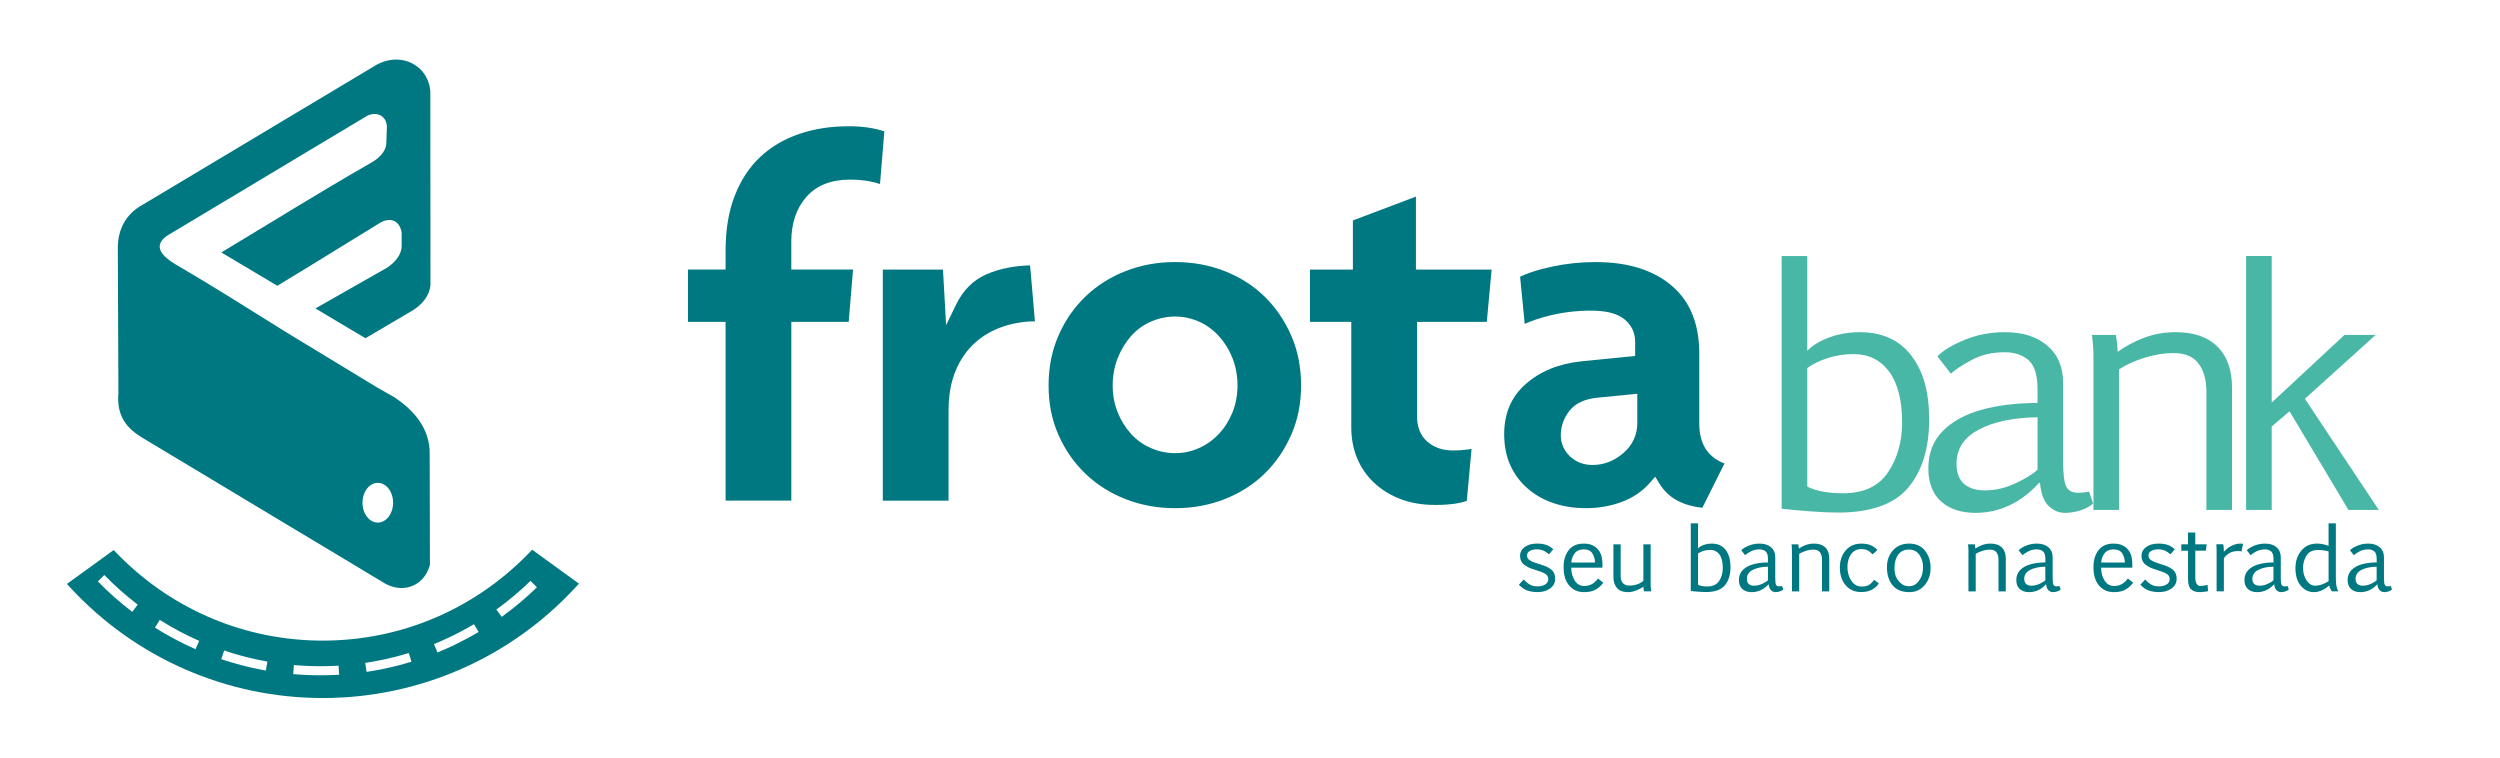
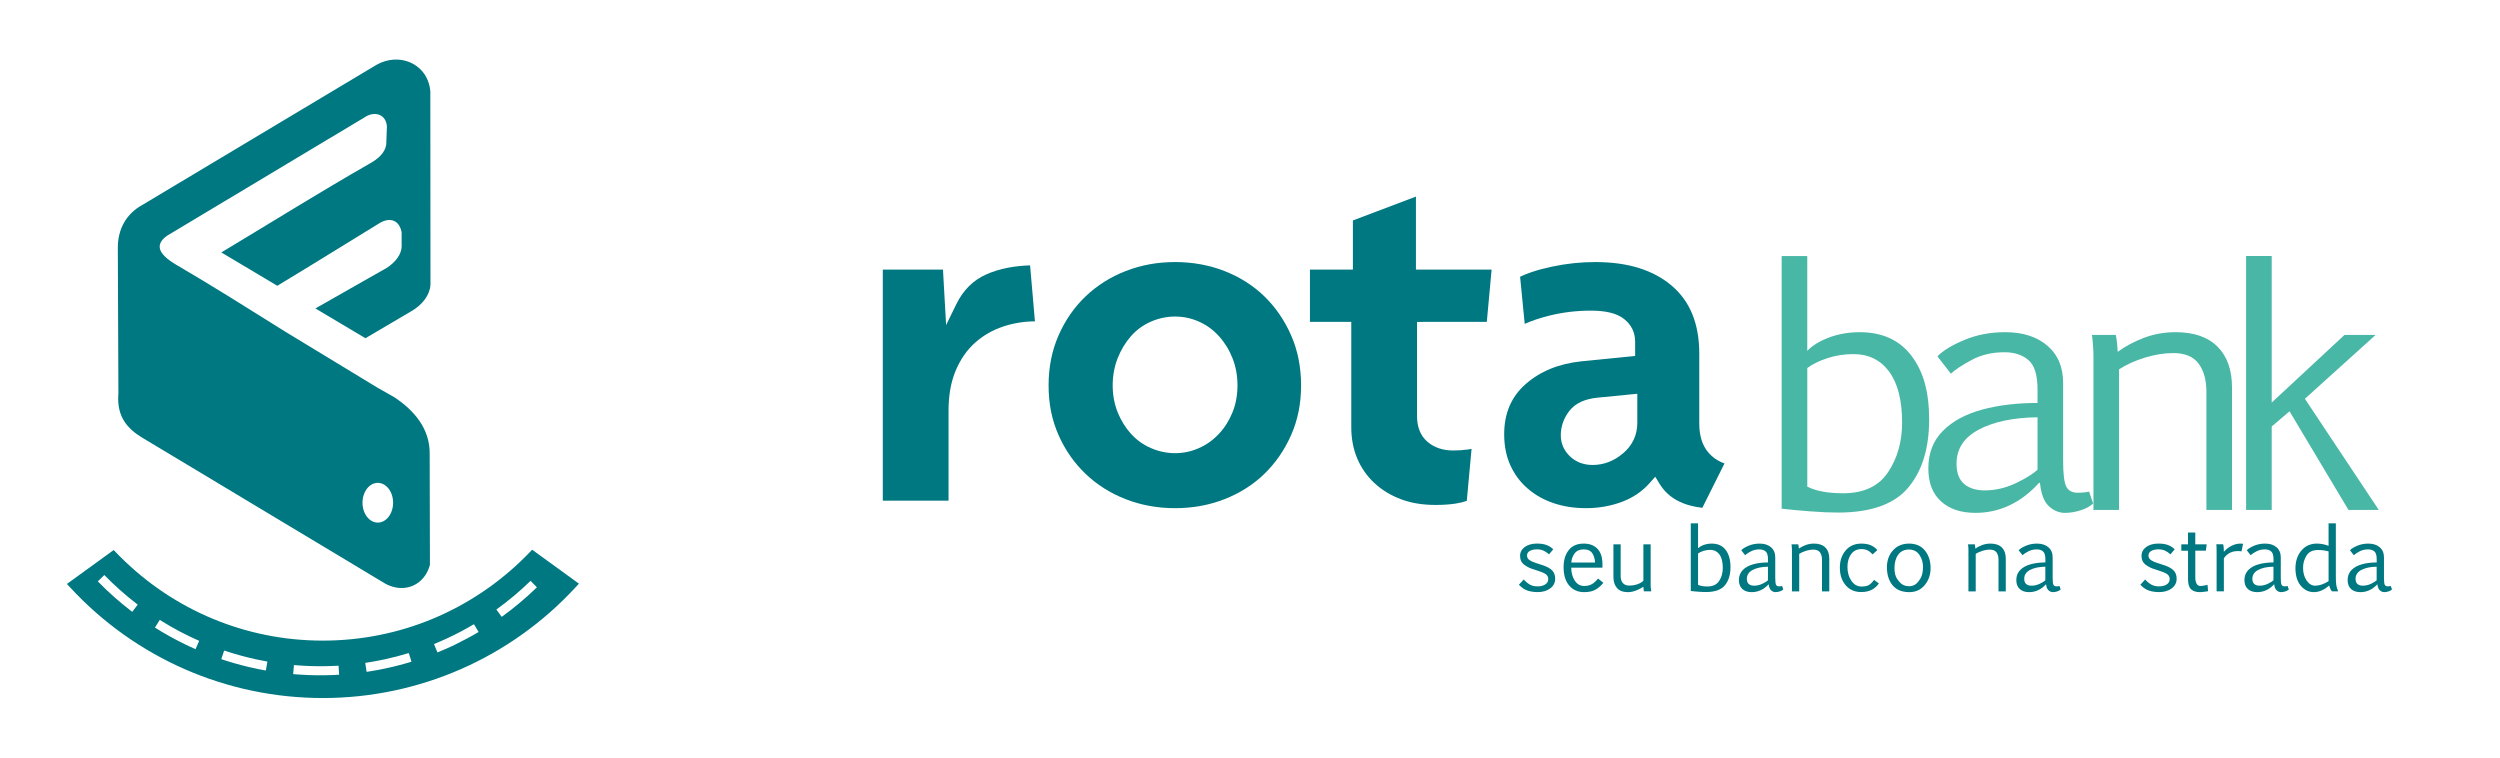
<svg xmlns="http://www.w3.org/2000/svg" id="Página_3" data-name="Página 3" width="1556.71" height="471.78" viewBox="0 0 1556.71 471.78">
  <defs>
    <style>
      .cls-1 {
        fill: #007881;
      }

      .cls-2 {
        fill: #49b7a6;
      }
    </style>
  </defs>
-   <path class="cls-1" d="M542.01,113.02c2.08.41,4.07.93,5.97,1.56l2.69-32.81c-6.51-2.11-13.87-3.16-22.08-3.16-5.66,0-11.04.4-16.15,1.19-5.11.8-10.04,2-14.79,3.61-4.68,1.59-9.03,3.57-13.05,5.94-4.02,2.37-7.72,5.13-11.11,8.29-3.38,3.15-6.4,6.72-9.04,10.71-2.65,4-4.93,8.44-6.84,13.31h-.01c-1.93,4.87-3.37,10.19-4.34,15.96-.97,5.78-1.45,12.04-1.45,18.77v11.45h-23.4v32.58h23.4v111.3h40.94v-111.3h35.73l2.71-32.58h-38.45v-17.58c0-5.53.77-10.58,2.29-15.17,1.55-4.66,3.88-8.78,6.99-12.35,3.2-3.68,7.11-6.42,11.75-8.24,4.52-1.77,9.68-2.65,15.49-2.65,4.58,0,8.83.39,12.75,1.16h0Z" />
  <path class="cls-1" d="M634.42,200.92c3.33-.54,6.67-.81,10.02-.81l-3.02-34.87c-4.74.15-9.17.61-13.3,1.38-5.1.95-9.76,2.37-13.99,4.25-4.08,1.81-7.67,4.26-10.77,7.34-3.12,3.09-5.75,6.85-7.91,11.27l-6.32,12.95-1.95-34.56h-37.47v143.88h40.94v-56.06c0-9.62,1.5-17.96,4.49-25.02,1.5-3.53,3.25-6.74,5.27-9.63,2.06-2.95,4.36-5.54,6.9-7.78,2.53-2.23,5.24-4.17,8.14-5.83,2.85-1.63,5.92-3,9.22-4.1,3.21-1.07,6.47-1.87,9.78-2.4h0Z" />
  <path class="cls-1" d="M808.63,223.7c-1.04-5.19-2.59-10.13-4.64-14.82-2.07-4.73-4.51-9.13-7.31-13.21-2.78-4.06-5.92-7.78-9.42-11.17-3.47-3.37-7.28-6.37-11.43-9-4.17-2.64-8.63-4.89-13.38-6.74-9.57-3.72-19.82-5.58-30.73-5.58-5.51,0-10.8.46-15.88,1.39-5.1.93-10.05,2.33-14.85,4.2-4.78,1.86-9.26,4.1-13.43,6.74-4.15,2.62-8.01,5.63-11.57,9.03-3.55,3.39-6.73,7.11-9.53,11.15-2.81,4.06-5.26,8.46-7.33,13.2-4.13,9.42-6.19,19.79-6.19,31.09,0,5.71.51,11.12,1.54,16.23,1.03,5.1,2.58,9.99,4.65,14.68,2.09,4.71,4.53,9.07,7.32,13.07,2.8,4.01,5.98,7.72,9.54,11.12,3.56,3.4,7.42,6.41,11.57,9.03,4.17,2.63,8.65,4.88,13.43,6.74,9.57,3.72,19.82,5.58,30.73,5.58,5.51,0,10.8-.46,15.88-1.39,5.1-.93,10.05-2.33,14.85-4.2,4.75-1.85,9.21-4.09,13.38-6.74,4.15-2.63,7.96-5.63,11.43-9,3.51-3.4,6.65-7.11,9.43-11.14,2.78-4.02,5.21-8.38,7.29-13.09,4.13-9.32,6.19-19.62,6.19-30.91,0-5.66-.52-11.08-1.56-16.27ZM769.8,248.67c-.52,2.84-1.3,5.54-2.34,8.09-1.02,2.52-2.24,4.91-3.65,7.15-1.39,2.21-2.99,4.28-4.79,6.2-1.82,1.95-3.75,3.65-5.77,5.1-2.04,1.46-4.26,2.73-6.64,3.79-2.37,1.06-4.8,1.86-7.27,2.38-2.5.53-5.05.8-7.63.8s-5.12-.27-7.66-.8c-2.51-.53-4.97-1.31-7.38-2.37-2.44-1.06-4.69-2.33-6.75-3.81-2.05-1.47-3.96-3.18-5.73-5.14-1.72-1.9-3.26-3.97-4.63-6.18-1.39-2.25-2.58-4.62-3.59-7.12-1.03-2.55-1.81-5.25-2.34-8.09-.52-2.83-.78-5.73-.78-8.7s.26-5.88.78-8.74c.52-2.86,1.3-5.59,2.32-8.18,1.01-2.55,2.2-4.97,3.58-7.27,1.37-2.28,2.91-4.4,4.62-6.35,1.75-2,3.66-3.76,5.74-5.28,2.09-1.53,4.35-2.82,6.78-3.88,2.41-1.05,4.87-1.84,7.38-2.37,2.54-.53,5.09-.8,7.66-.8s5.13.27,7.63.8c2.47.53,4.89,1.32,7.27,2.38,2.37,1.06,4.59,2.35,6.67,3.86,2.05,1.5,3.98,3.24,5.78,5.24,1.79,1.97,3.38,4.1,4.77,6.37,1.41,2.29,2.62,4.73,3.64,7.3,1.02,2.59,1.8,5.32,2.32,8.18.52,2.86.78,5.77.78,8.74s-.26,5.87-.78,8.7Z" />
  <path class="cls-1" d="M886.11,200.44h39.7l2.99-32.58h-47.12v-45.45s-39.26,14.86-39.26,14.86v30.59h-26.74v32.58h25.74v65.6c0,3.57.31,6.97.93,10.2.62,3.25,1.55,6.33,2.77,9.24,1.22,2.9,2.73,5.64,4.52,8.21,1.78,2.55,3.81,4.9,6.11,7.04,2.33,2.17,4.86,4.1,7.59,5.77,2.75,1.69,5.72,3.13,8.89,4.33,3.17,1.19,6.54,2.09,10.12,2.69,3.58.6,7.4.9,11.46.9,4.87,0,9.1-.29,12.7-.86,2.59-.41,4.87-.97,6.84-1.67l2.97-32.39c-.7.14-1.42.27-2.16.38-2.82.42-5.92.63-9.32.63-3.16,0-6.07-.44-8.74-1.33-2.76-.92-5.18-2.29-7.27-4.1-4.32-3.76-6.47-9.11-6.47-16.04v-58.58h3.76Z" />
  <path class="cls-1" d="M1063.69,281.67c-3.72-4.38-5.58-10.37-5.58-17.97v-43.45c0-9.32-1.44-17.51-4.32-24.58-2.83-6.96-7.08-12.86-12.74-17.69-5.73-4.9-12.53-8.58-20.4-11.05-7.98-2.5-17.08-3.75-27.29-3.75-4.6,0-9.15.24-13.64.72-4.54.49-9.09,1.22-13.66,2.2-4.54.97-8.63,2.08-12.27,3.31-2.66.9-5.07,1.86-7.25,2.9l2.88,29.37c4.32-1.95,9.41-3.66,15.28-5.13,4.17-1.04,8.42-1.82,12.75-2.34,4.34-.52,8.75-.78,13.23-.78s8.45.4,11.77,1.19c3.57.85,6.49,2.17,8.77,3.96,4.64,3.65,6.96,8.43,6.96,14.32v8.74l-33.46,3.35c-7.11.74-13.57,2.31-19.39,4.71-5.77,2.37-10.92,5.57-15.44,9.57-4.42,3.91-7.73,8.44-9.93,13.58-2.22,5.17-3.33,11.02-3.33,17.54,0,3.65.32,7.1.97,10.34.64,3.21,1.6,6.21,2.87,9.01,1.29,2.83,2.82,5.44,4.6,7.83,1.78,2.4,3.83,4.59,6.13,6.58,2.32,2.01,4.82,3.78,7.5,5.3,2.68,1.52,5.56,2.8,8.63,3.84,3.11,1.05,6.34,1.84,9.69,2.36,3.34.52,6.9.78,10.67.78s7.72-.33,11.43-.99c3.74-.66,7.35-1.64,10.83-2.94,6.88-2.57,12.67-6.51,17.38-11.84l3.37-3.81,2.64,4.34c2.76,4.53,6.51,8.06,11.26,10.58,4.31,2.29,9.45,3.77,15.42,4.44l13.81-27.63c-4.05-1.42-7.43-3.72-10.13-6.91ZM1019.52,263.36c0,3.77-.75,7.25-2.25,10.45-1.49,3.18-3.7,6-6.61,8.47-5.72,4.83-12.05,7.25-18.97,7.25-2.78,0-5.35-.45-7.72-1.34-2.4-.91-4.54-2.26-6.42-4.07-1.86-1.79-3.27-3.78-4.22-5.97-.97-2.22-1.45-4.59-1.45-7.1,0-2.74.45-5.4,1.35-7.96.89-2.53,2.21-4.93,3.96-7.2,1.89-2.45,4.39-4.37,7.48-5.77,2.89-1.3,6.33-2.14,10.33-2.52l24.52-2.41v18.18Z" />
  <polygon class="cls-2" points="1414.56 250.66 1459.85 208.57 1479.24 208.57 1435.22 248.32 1481.24 317.54 1462.36 317.54 1425.65 256.1 1414.56 265.57 1414.56 317.54 1398.61 317.54 1398.61 159.42 1414.56 159.42 1414.56 250.66 1414.56 250.66" />
  <path class="cls-2" d="M1303.57,222.59c0-4.37-.31-9.06-.93-14.02h14.84c.62,2.96,1,6.44,1.21,10.5,4.79-3.51,10.26-6.41,16.39-8.75,6.17-2.31,12.71-3.48,19.63-3.48,11.37,0,20.08,3,26.07,8.99,6.03,5.99,9.06,14.5,9.06,25.52v76.19h-15.95v-73.57c0-7.41-1.65-13.26-4.89-17.6-3.27-4.34-8.47-6.51-15.6-6.51-5.72,0-11.64.93-17.77,2.82-6.1,1.89-11.5,4.3-16.12,7.27v87.59h-15.95v-94.96h0Z" />
  <path class="cls-2" d="M1300.83,306.14c-2.34.48-4.68.69-6.96.69-3.44,0-5.82-1.21-7.16-3.69-1.34-2.45-2.03-7.82-2.03-16.08v-48.53c0-9.95-3.27-17.74-9.88-23.32-6.51-5.58-15.26-8.37-26.21-8.37-9.23,0-17.7,1.62-25.45,4.86-7.72,3.24-13.29,6.61-16.74,10.19l8.37,10.78c2.69-2.48,6.99-5.34,12.92-8.51,5.92-3.2,12.74-4.82,20.49-4.82,6.13,0,11.09,1.62,14.88,4.86,3.79,3.24,5.68,9.33,5.68,18.25v8.47c-12.78,0-24.28,1.38-34.48,4.13-10.23,2.79-18.39,7.16-24.42,13.23-6.06,6.06-9.09,13.88-9.09,23.42,0,8.96,2.65,15.77,7.92,20.53,5.27,4.75,12.43,7.13,21.42,7.13,7.54,0,14.64-1.58,21.25-4.72,6.61-3.1,12.74-7.78,18.32-13.95h.59c.69,6.85,2.51,11.68,5.51,14.47,3,2.79,6.34,4.2,10.06,4.2,3.2,0,6.51-.55,9.82-1.62,3.34-1.07,5.92-2.48,7.72-4.24l-2.51-7.37ZM1268.73,292.44c-2.62,2.55-7.09,5.34-13.4,8.37-6.34,3.03-12.85,4.55-19.6,4.55-5.37,0-9.61-1.38-12.74-4.06-3.13-2.69-4.68-6.89-4.68-12.61,0-9.23,4.62-16.29,13.85-21.18,9.26-4.93,21.46-7.47,36.58-7.68v32.62Z" />
  <path class="cls-2" d="M1190.12,221.38c-7.44-9.68-18.12-14.53-32.07-14.53-6.85,0-13.19,1.1-19.05,3.27-5.86,2.2-10.4,4.96-13.64,8.34v-59.03h-15.95v157.33c5.13.59,11.06,1.14,17.77,1.65,6.72.52,12.47.76,17.26.76,20.53,0,35.1-5.2,43.78-15.53,8.68-10.37,13.02-24.45,13.02-42.3s-3.72-30.27-11.13-39.95ZM1175.69,293.99c-5.82,8.78-15.15,13.16-28,13.16-9.51,0-16.91-1.38-22.32-4.13v-73.84c3.24-2.45,7.44-4.48,12.57-6.17,5.13-1.69,10.54-2.51,16.19-2.51,9.44,0,16.81,3.65,22.22,10.92,5.37,7.3,8.06,17.91,8.06,31.76,0,11.78-2.89,22.04-8.71,30.83Z" />
  <path class="cls-1" d="M948.94,360.98c.61.66,1.22,1.25,1.84,1.75.62.51,1.25.94,1.89,1.31.63.36,1.35.63,2.14.81.8.18,1.68.27,2.65.27s1.86-.1,2.66-.31c.79-.2,1.5-.51,2.12-.92.62-.4,1.08-.88,1.38-1.43.3-.55.46-1.17.46-1.87,0-.49-.08-.94-.23-1.35-.15-.42-.39-.8-.7-1.15-.31-.35-.78-.7-1.42-1.05-.64-.35-1.45-.7-2.42-1.05l-4.31-1.47c-1.02-.27-2.01-.64-2.97-1.1-.96-.46-1.89-1.01-2.78-1.66-.9-.66-1.58-1.46-2.04-2.39-.45-.93-.68-2-.68-3.2s.25-2.19.74-3.12c.49-.93,1.22-1.75,2.2-2.46.97-.7,2.08-1.23,3.34-1.58,1.25-.35,2.65-.53,4.18-.53.54,0,1.06.01,1.56.04.5.03.98.07,1.45.13.47.06.92.14,1.36.24.44.1.86.21,1.27.35.41.13.81.29,1.2.47.39.18.77.37,1.14.59.37.22.73.46,1.08.74.36.27.71.57,1.05.9l.1.09c-.88,1.05-1.75,2.1-2.63,3.15l-.11-.1c-.6-.53-1.19-.98-1.78-1.36-.59-.38-1.17-.69-1.74-.93-.57-.24-1.18-.42-1.83-.54-.65-.12-1.34-.18-2.08-.18-.9,0-1.72.09-2.46.25-.74.17-1.41.42-1.99.75-.57.33-1,.73-1.29,1.2-.28.47-.43,1.02-.43,1.65s.13,1.14.4,1.62c.26.48.66.9,1.2,1.26.55.37,1.15.7,1.8.99.65.29,1.36.55,2.11.77l1.21.39,1.19.39c.39.13.78.27,1.19.4l1.2.38c1.28.46,2.38.96,3.3,1.5.93.54,1.67,1.13,2.23,1.76.57.63.99,1.36,1.28,2.19.28.82.43,1.74.43,2.76,0,1.28-.26,2.43-.79,3.44-.53,1.02-1.31,1.91-2.36,2.67-1.05.75-2.21,1.32-3.5,1.69-1.28.37-2.69.56-4.21.56-1.19,0-2.3-.08-3.35-.23-1.05-.15-2.04-.38-2.96-.68-.92-.31-1.83-.76-2.72-1.35-.89-.59-1.76-1.33-2.62-2.22l-.09-.1c1-1.09,2.01-2.18,3.02-3.28l.11.11h0Z" />
  <path class="cls-1" d="M995.07,360.23l-.09.12c-.58.75-1.18,1.41-1.81,1.98-.63.57-1.28,1.04-1.96,1.42-.68.38-1.41.66-2.2.85-.79.19-1.65.28-2.56.28-1.24,0-2.36-.28-3.34-.84-.98-.56-1.84-1.41-2.56-2.54-1.43-2.24-2.16-4.93-2.18-8.04h19.44v-.14c.03-.7.03-1.39.02-2.06-.01-.67-.05-1.33-.1-1.96-.13-1.7-.48-3.21-1.04-4.53-.57-1.33-1.35-2.47-2.36-3.42-1.01-.95-2.2-1.67-3.57-2.15-1.37-.48-2.91-.71-4.64-.71-2.04,0-3.84.34-5.4,1.02-1.56.68-2.87,1.71-3.93,3.08-1.06,1.36-1.85,2.92-2.38,4.68-.53,1.76-.79,3.71-.79,5.87,0,2.46.29,4.66.87,6.57.58,1.92,1.46,3.56,2.63,4.92,2.34,2.73,5.43,4.09,9.27,4.09,1.48,0,2.82-.13,4.02-.4,1.2-.27,2.26-.66,3.18-1.2.92-.53,1.77-1.14,2.55-1.83.78-.69,1.49-1.46,2.13-2.3l.08-.11-3.28-2.65ZM979,347.36c.34-.96.83-1.87,1.47-2.73.63-.84,1.42-1.48,2.35-1.9.93-.42,2.02-.64,3.26-.64s2.4.2,3.3.61c.9.41,1.61,1.01,2.13,1.82.53.82.94,1.72,1.22,2.7.27.94.43,1.95.47,3.04h-14.77c.06-1.02.25-1.99.57-2.91Z" />
  <path class="cls-1" d="M1009.17,339.09v19.68c0,.96.12,1.8.36,2.53.24.73.6,1.34,1.07,1.84.48.49,1.02.86,1.64,1.11.62.25,1.32.37,2.09.37,2.02,0,3.81-.28,5.34-.84.77-.27,1.46-.6,2.07-.96.6-.35,1.12-.75,1.57-1.18v-22.7h4.53v25.36c0,.59.03,1.2.09,1.83.06.62.15,1.26.28,1.93l.03.17h-4.62l-.02-.12c-.07-.51-.14-1.01-.19-1.52-.04-.42-.08-.83-.11-1.23-.43.31-.9.61-1.42.9-.59.33-1.23.65-1.92.95-.69.3-1.33.55-1.91.75-.59.2-1.12.35-1.6.46-.48.1-.94.18-1.38.23-.44.05-.87.08-1.28.08-1.57,0-2.94-.22-4.1-.65-1.16-.44-2.11-1.09-2.85-1.96-.73-.87-1.28-1.87-1.64-3.01-.36-1.13-.54-2.39-.54-3.79v-20.36h4.52v.14h0Z" />
  <path class="cls-1" d="M1076.79,347.05c-.5-1.79-1.25-3.34-2.24-4.64-1-1.31-2.23-2.29-3.67-2.94-1.44-.65-3.1-.98-4.97-.98-.92,0-1.81.07-2.66.22-.85.15-1.67.37-2.46.66-.79.3-1.49.63-2.1,1-.5.31-.95.64-1.34,1.01v-15.51h-4.53v42.14h.13c.67.09,1.41.17,2.21.24.81.08,1.65.15,2.53.21.89.07,1.72.12,2.49.15.77.03,1.47.05,2.11.05,2.74,0,5.09-.35,7.05-1.04,1.97-.7,3.54-1.75,4.71-3.14,2.33-2.79,3.5-6.57,3.5-11.35,0-2.27-.25-4.29-.75-6.08ZM1072.2,357.98c-.38,1.35-.96,2.61-1.72,3.76-.76,1.15-1.75,2.01-2.97,2.58-1.22.57-2.68.86-4.37.86-1.26,0-2.37-.09-3.35-.27-.94-.17-1.75-.43-2.44-.77v-19.49c.41-.3.88-.58,1.4-.84.55-.27,1.17-.52,1.84-.74.67-.22,1.37-.39,2.07-.5.71-.11,1.44-.17,2.19-.17,1.23,0,2.33.24,3.29.71.96.47,1.8,1.19,2.5,2.13.7.96,1.23,2.13,1.58,3.52.35,1.4.53,3.01.53,4.84,0,1.55-.19,3.01-.57,4.36Z" />
  <path class="cls-1" d="M1109.66,364.89l-.12.03c-.3.06-.6.11-.89.14-.31.03-.62.04-.93.04-.44,0-.8-.08-1.1-.23-.29-.15-.52-.37-.68-.68-.17-.31-.3-.82-.39-1.51-.09-.71-.13-1.61-.13-2.7v-12.92c0-1.34-.22-2.54-.67-3.59-.45-1.06-1.12-1.96-2.01-2.72-1.76-1.51-4.12-2.26-7.07-2.26-1.24,0-2.42.11-3.56.33-1.14.22-2.23.54-3.27.98-1.03.43-1.92.88-2.67,1.33-.75.46-1.36.93-1.83,1.41l-.09.09,2.4,3.09.11-.11c.36-.33.82-.68,1.39-1.06.56-.37,1.24-.77,2.02-1.18.78-.42,1.61-.74,2.51-.95.9-.21,1.86-.32,2.88-.32.8,0,1.52.11,2.17.32.64.21,1.21.52,1.7.94.97.83,1.46,2.42,1.46,4.75v2.11c-1.65,0-3.23.1-4.72.28-1.54.18-2.99.46-4.35.83-1.37.37-2.61.86-3.7,1.45-1.1.59-2.05,1.3-2.86,2.11-.82.82-1.44,1.76-1.85,2.82-.41,1.06-.62,2.23-.62,3.52,0,1.21.18,2.28.54,3.2.36.93.9,1.72,1.62,2.37,1.43,1.29,3.37,1.93,5.8,1.93,1.01,0,1.99-.11,2.95-.32.96-.21,1.88-.53,2.77-.95.89-.42,1.74-.94,2.56-1.56.79-.6,1.56-1.31,2.29-2.1.1.85.26,1.59.49,2.2.25.66.59,1.19,1,1.57.41.38.85.67,1.31.86.46.19.95.29,1.47.29.43,0,.87-.04,1.32-.11.44-.07.89-.18,1.34-.33.45-.15.86-.31,1.21-.51.35-.19.65-.41.9-.65l.06-.06-.74-2.17ZM1100.88,361.35c-.34.32-.79.65-1.35,1-.59.37-1.31.75-2.14,1.15-.83.4-1.68.7-2.54.9-.86.2-1.73.3-2.62.3-.7,0-1.32-.09-1.87-.26-.55-.17-1.02-.44-1.43-.78-.4-.34-.7-.78-.89-1.32-.2-.54-.3-1.19-.3-1.93,0-1.2.3-2.26.9-3.17.6-.92,1.5-1.7,2.71-2.34,1.22-.65,2.64-1.14,4.24-1.48,1.57-.33,3.33-.51,5.28-.55v8.48Z" />
  <path class="cls-1" d="M1115.82,342.82c0-1.16-.08-2.4-.25-3.71l-.02-.16h4.23l.02.11c.08.4.15.83.2,1.3.04.39.08.81.11,1.25.58-.41,1.2-.79,1.85-1.14.73-.39,1.51-.74,2.33-1.05.83-.31,1.69-.55,2.57-.7.88-.16,1.78-.23,2.71-.23,3.06,0,5.42.81,7.04,2.43.82.81,1.43,1.8,1.84,2.95.41,1.15.61,2.46.61,3.95v20.42h-4.53v-19.72c0-.97-.11-1.84-.32-2.6-.21-.77-.53-1.43-.95-2-.42-.56-.96-.97-1.63-1.25-.67-.28-1.48-.42-2.41-.42-.76,0-1.53.06-2.31.19-.78.12-1.57.31-2.38.56-.81.25-1.58.54-2.29.86-.68.31-1.31.64-1.9,1.01v23.37h-4.53v-25.41h0Z" />
  <path class="cls-1" d="M1169.87,363.38c-.54.81-1.18,1.54-1.9,2.18-.72.64-1.53,1.2-2.43,1.67-.91.48-1.91.84-3.01,1.07-1.1.24-2.3.36-3.6.36-4.05,0-7.28-1.42-9.68-4.26-1.2-1.41-2.1-3.03-2.7-4.85-.6-1.82-.9-3.85-.9-6.07s.3-4.14.9-5.93c.6-1.79,1.51-3.39,2.72-4.8,2.42-2.84,5.67-4.26,9.76-4.26,1.18,0,2.26.09,3.24.26.98.17,1.87.43,2.65.77.78.35,1.51.76,2.18,1.24.67.48,1.28,1.03,1.83,1.65l.09.11-2.97,2.68-.1-.1c-.53-.57-1.05-1.06-1.58-1.47-.52-.41-1.05-.74-1.58-.99-.52-.25-1.09-.43-1.71-.55-.62-.12-1.3-.19-2.01-.19-1.37,0-2.58.26-3.64.78-1.06.52-1.97,1.3-2.74,2.34-.77,1.05-1.35,2.24-1.73,3.58-.39,1.34-.58,2.83-.58,4.46s.2,3.25.62,4.69c.41,1.43,1.02,2.75,1.84,3.93.82,1.18,1.74,2.06,2.78,2.65,1.03.59,2.17.88,3.43.88,1.08,0,2.02-.08,2.82-.25.79-.17,1.45-.42,1.97-.76.52-.34,1.04-.76,1.54-1.26.51-.5,1-1.09,1.49-1.75l.09-.12,2.97,2.2-.08.11h0Z" />
  <path class="cls-1" d="M1201.28,347.76c-.58-1.81-1.45-3.44-2.61-4.89-1.17-1.46-2.57-2.56-4.23-3.29-1.65-.73-3.54-1.09-5.67-1.09s-3.97.35-5.64,1.05c-1.68.7-3.15,1.76-4.4,3.16-1.26,1.4-2.2,2.98-2.83,4.73-.63,1.75-.94,3.67-.94,5.76,0,2.33.29,4.44.88,6.31.59,1.88,1.47,3.53,2.64,4.95,1.18,1.42,2.64,2.49,4.38,3.2,1.74.71,3.75,1.07,6.04,1.07,1.97,0,3.76-.37,5.36-1.1,1.6-.74,3.01-1.84,4.24-3.31,1.22-1.47,2.13-3.09,2.74-4.85.61-1.76.91-3.67.91-5.73,0-2.16-.29-4.15-.87-5.97ZM1197.02,357.07c-.27,1.22-.68,2.28-1.22,3.18-.55.91-1.1,1.68-1.64,2.3-.54.62-1.09,1.1-1.63,1.44-.54.34-1.13.6-1.76.77-.64.17-1.32.26-2.06.26s-1.47-.09-2.13-.25c-.66-.17-1.28-.42-1.84-.76-.57-.34-1.13-.79-1.69-1.37-.57-.58-1.13-1.28-1.7-2.1-.56-.81-.98-1.78-1.26-2.91-.28-1.14-.42-2.45-.42-3.93,0-1.73.2-3.29.59-4.68.39-1.39.98-2.61,1.76-3.67.78-1.06,1.72-1.85,2.82-2.37,1.11-.53,2.38-.79,3.82-.79s2.7.28,3.78.83c1.09.55,2,1.38,2.74,2.48.75,1.11,1.31,2.29,1.69,3.52.37,1.23.56,2.52.56,3.88,0,1.56-.14,2.95-.41,4.18Z" />
  <path class="cls-1" d="M1225.73,342.82c0-1.16-.08-2.4-.25-3.71l-.02-.16h4.23l.02.11c.08.4.15.83.2,1.3.04.39.08.81.11,1.25.58-.41,1.2-.79,1.85-1.14.73-.39,1.51-.74,2.33-1.05.83-.31,1.69-.55,2.57-.7.88-.16,1.78-.23,2.71-.23,3.06,0,5.42.81,7.04,2.43.82.81,1.43,1.8,1.84,2.95.41,1.15.61,2.46.61,3.95v20.42h-4.53v-19.72c0-.97-.11-1.84-.32-2.6-.21-.77-.53-1.43-.95-2-.42-.56-.96-.97-1.63-1.25-.67-.28-1.48-.42-2.41-.42-.76,0-1.53.06-2.31.19-.78.12-1.57.31-2.38.56-.81.25-1.58.54-2.29.86-.68.31-1.31.64-1.9,1.01v23.37h-4.53v-25.41h0Z" />
  <path class="cls-1" d="M1282.39,364.89l-.12.03c-.3.06-.6.11-.89.14-.31.03-.62.04-.93.04-.44,0-.8-.08-1.1-.23-.29-.15-.52-.37-.68-.68-.17-.31-.3-.82-.39-1.51-.09-.71-.13-1.61-.13-2.7v-12.92c0-1.34-.22-2.54-.67-3.59-.45-1.06-1.12-1.96-2.01-2.72-1.76-1.51-4.12-2.26-7.07-2.26-1.24,0-2.42.11-3.56.33-1.14.22-2.23.54-3.27.98-1.03.43-1.92.88-2.67,1.33-.75.46-1.36.93-1.83,1.41l-.09.09,2.4,3.09.11-.11c.36-.33.82-.68,1.39-1.06.56-.37,1.24-.77,2.02-1.18.78-.42,1.61-.74,2.51-.95.9-.21,1.86-.32,2.88-.32.8,0,1.52.11,2.17.32.64.21,1.21.52,1.7.94.97.83,1.46,2.42,1.46,4.75v2.11c-1.65,0-3.23.1-4.72.28-1.54.18-2.99.46-4.35.83-1.37.37-2.61.86-3.7,1.45-1.1.59-2.05,1.3-2.86,2.11-.82.82-1.44,1.76-1.85,2.82-.41,1.06-.62,2.23-.62,3.52,0,1.21.18,2.28.54,3.2.36.93.9,1.72,1.62,2.37,1.43,1.29,3.37,1.93,5.8,1.93,1.01,0,1.99-.11,2.95-.32.96-.21,1.88-.53,2.77-.95.89-.42,1.74-.94,2.56-1.56.79-.6,1.56-1.31,2.29-2.1.1.85.26,1.59.49,2.2.25.66.59,1.19,1,1.57.41.38.85.67,1.31.86.46.19.95.29,1.47.29.43,0,.87-.04,1.32-.11.44-.07.89-.18,1.34-.33.45-.15.86-.31,1.21-.51.35-.19.65-.41.9-.65l.06-.06-.74-2.17ZM1273.61,361.35c-.34.32-.79.65-1.35,1-.59.37-1.31.75-2.14,1.15-.83.4-1.68.7-2.54.9-.86.2-1.73.3-2.62.3-.7,0-1.32-.09-1.87-.26-.55-.17-1.03-.44-1.43-.78-.4-.34-.7-.78-.9-1.32-.2-.54-.3-1.19-.3-1.93,0-1.2.3-2.26.9-3.17.6-.92,1.5-1.7,2.71-2.34,1.22-.65,2.64-1.14,4.24-1.48,1.57-.33,3.33-.51,5.28-.55v8.48Z" />
-   <path class="cls-1" d="M1325,360.23l-.09.12c-.58.75-1.18,1.41-1.81,1.98-.63.57-1.28,1.04-1.96,1.42-.68.38-1.41.66-2.2.85-.79.19-1.65.28-2.56.28-1.24,0-2.36-.28-3.34-.84-.98-.56-1.84-1.41-2.56-2.54-1.43-2.24-2.15-4.93-2.18-8.04h19.44v-.14c.03-.7.03-1.39.02-2.06-.01-.67-.05-1.33-.1-1.96-.13-1.7-.48-3.21-1.04-4.53-.57-1.33-1.35-2.47-2.36-3.42-1.01-.95-2.2-1.67-3.57-2.15-1.37-.48-2.91-.71-4.64-.71-2.04,0-3.84.34-5.4,1.02-1.56.68-2.87,1.71-3.93,3.08-1.06,1.36-1.85,2.92-2.38,4.68-.53,1.76-.79,3.71-.79,5.87,0,2.46.29,4.66.87,6.57.58,1.92,1.46,3.56,2.63,4.92,2.34,2.73,5.43,4.09,9.27,4.09,1.48,0,2.82-.13,4.02-.4,1.2-.27,2.26-.66,3.18-1.2.92-.53,1.77-1.14,2.55-1.83.78-.69,1.49-1.46,2.13-2.3l.08-.11-3.28-2.65ZM1308.93,347.36c.34-.96.83-1.87,1.47-2.73.63-.84,1.42-1.48,2.35-1.9.93-.42,2.02-.64,3.26-.64s2.4.2,3.3.61c.9.41,1.61,1.01,2.13,1.82.53.82.94,1.72,1.22,2.7.27.94.43,1.95.47,3.04h-14.77c.06-1.02.25-1.99.57-2.91Z" />
  <path class="cls-1" d="M1335.89,360.98c.61.66,1.22,1.25,1.84,1.75.62.51,1.25.94,1.89,1.31.63.36,1.35.63,2.14.81.8.18,1.68.27,2.65.27s1.86-.1,2.66-.31c.79-.2,1.5-.51,2.12-.92.62-.4,1.08-.88,1.38-1.43.3-.55.46-1.17.46-1.87,0-.49-.08-.94-.23-1.35-.15-.42-.39-.8-.69-1.15-.31-.35-.78-.7-1.42-1.05-.64-.35-1.45-.7-2.42-1.05l-4.31-1.47c-1.02-.27-2.01-.64-2.97-1.1-.96-.46-1.89-1.01-2.78-1.66-.9-.66-1.58-1.46-2.04-2.39-.45-.93-.68-2-.68-3.2s.25-2.19.74-3.12c.49-.93,1.22-1.75,2.2-2.46.97-.7,2.08-1.23,3.34-1.58,1.25-.35,2.65-.53,4.18-.53.54,0,1.06.01,1.56.04.5.03.98.07,1.45.13.47.06.92.14,1.36.24.44.1.86.21,1.27.35.41.13.81.29,1.2.47.39.18.77.37,1.14.59.37.22.73.46,1.08.74.36.27.71.57,1.05.9l.1.09c-.88,1.05-1.75,2.1-2.63,3.15l-.11-.1c-.6-.53-1.19-.98-1.78-1.36-.59-.38-1.17-.69-1.74-.93-.57-.24-1.18-.42-1.83-.54-.65-.12-1.34-.18-2.08-.18-.9,0-1.72.09-2.46.25-.74.17-1.4.42-1.99.75-.57.33-1,.73-1.29,1.2-.28.47-.43,1.02-.43,1.65s.13,1.14.4,1.62c.26.48.66.9,1.2,1.26.55.37,1.15.7,1.8.99.65.29,1.36.55,2.11.77l1.21.39,1.19.39c.39.13.78.27,1.19.4l1.2.38c1.28.46,2.38.96,3.3,1.5.93.54,1.67,1.13,2.24,1.76.57.63.99,1.36,1.28,2.19.28.82.43,1.74.43,2.76,0,1.28-.26,2.43-.79,3.44-.53,1.02-1.31,1.91-2.36,2.67-1.05.75-2.21,1.32-3.5,1.69-1.28.37-2.69.56-4.21.56-1.19,0-2.3-.08-3.35-.23-1.05-.15-2.04-.38-2.96-.68-.92-.31-1.83-.76-2.72-1.35-.89-.59-1.76-1.33-2.62-2.22l-.09-.1c1-1.09,2.01-2.18,3.02-3.28l.11.11h0Z" />
  <path class="cls-1" d="M1358.39,338.94h4.05v-7.33h4.53v7.33h7.09l-.49,3.96h-6.59v16.61c0,.83.07,1.57.2,2.23.13.65.34,1.22.6,1.71.26.48.59.84.99,1.07.4.24.88.36,1.44.36.31,0,.67-.02,1.06-.07.39-.05.82-.12,1.28-.21.48-.09.87-.17,1.18-.24.31-.07.54-.13.69-.17l.17-.05.35,3.98-.13.03c-.19.04-.47.09-.84.14l-1.43.2c-.59.07-1.11.13-1.56.17-.46.04-.86.06-1.2.06-1.15,0-2.17-.14-3.07-.43-.9-.29-1.68-.72-2.32-1.3-.65-.58-1.14-1.41-1.46-2.47-.32-1.06-.48-2.35-.48-3.89v-17.71h-4.19v-3.96h.14Z" />
  <path class="cls-1" d="M1384.36,339.05c.07.24.12.52.17.83.05.32.09.67.12,1.06.03.39.06.85.08,1.38.01.4.02.83.02,1.29.62-.71,1.29-1.36,2.01-1.94.81-.66,1.69-1.23,2.62-1.72.94-.49,1.89-.85,2.87-1.1.98-.24,1.97-.37,2.99-.37.12,0,.24,0,.37.01.12,0,.25.02.38.04l.35.06c.1.02.18.04.25.06l.12.04c-.33,1.57-.65,3.14-.96,4.7l-.15-.04c-.26-.07-.56-.12-.89-.16-.33-.03-.7-.05-1.11-.05-1.18,0-2.26.13-3.24.39-.97.26-1.85.66-2.62,1.18-.78.54-1.42,1.06-1.91,1.58-.49.51-.84,1.01-1.06,1.5v20.42h-4.52v-25.15c-.02-1.15-.04-2.05-.07-2.72-.03-.66-.06-1.08-.09-1.25l-.04-.17h4.28l.03.11h0Z" />
  <path class="cls-1" d="M1424.44,364.89l-.12.03c-.3.06-.6.11-.89.14-.31.03-.62.04-.93.04-.44,0-.8-.08-1.1-.23-.29-.15-.52-.37-.68-.68-.17-.31-.3-.82-.39-1.51-.09-.71-.13-1.61-.13-2.7v-12.92c0-1.34-.22-2.54-.67-3.59-.45-1.06-1.12-1.96-2.01-2.72-1.76-1.51-4.12-2.26-7.07-2.26-1.24,0-2.42.11-3.56.33-1.14.22-2.23.54-3.27.98-1.03.43-1.92.88-2.67,1.33-.75.46-1.36.93-1.83,1.41l-.09.09,2.4,3.09.11-.11c.36-.33.82-.68,1.39-1.06.56-.37,1.24-.77,2.02-1.18.78-.42,1.61-.74,2.51-.95.9-.21,1.86-.32,2.88-.32.8,0,1.52.11,2.17.32.64.21,1.21.52,1.7.94.97.83,1.46,2.42,1.46,4.75v2.11c-1.65,0-3.23.1-4.72.28-1.54.18-2.99.46-4.35.83-1.37.37-2.61.86-3.7,1.45-1.1.59-2.05,1.3-2.86,2.11-.82.82-1.44,1.76-1.85,2.82-.41,1.06-.62,2.23-.62,3.52,0,1.21.18,2.28.54,3.2.36.93.9,1.72,1.62,2.37,1.43,1.29,3.37,1.93,5.8,1.93,1.01,0,1.99-.11,2.95-.32.96-.21,1.88-.53,2.77-.95.89-.42,1.74-.94,2.56-1.56.79-.6,1.56-1.31,2.29-2.1.1.85.26,1.59.49,2.2.25.66.59,1.19,1,1.57.41.38.85.67,1.31.86.46.19.95.29,1.47.29.43,0,.87-.04,1.32-.11.44-.07.89-.18,1.34-.33.45-.15.86-.31,1.21-.51.35-.19.65-.41.9-.65l.06-.06-.74-2.17ZM1415.66,361.35c-.34.32-.79.65-1.35,1-.59.37-1.31.75-2.14,1.15-.83.4-1.68.7-2.54.9-.86.2-1.73.3-2.62.3-.7,0-1.32-.09-1.87-.26-.55-.17-1.03-.44-1.43-.78-.4-.34-.7-.78-.9-1.32-.2-.54-.3-1.19-.3-1.93,0-1.2.3-2.26.9-3.17.6-.92,1.5-1.7,2.71-2.34,1.22-.65,2.64-1.14,4.24-1.48,1.57-.33,3.33-.51,5.28-.55v8.48Z" />
  <path class="cls-1" d="M1455.87,368.03c-.28-.67-.52-1.32-.7-1.95-.18-.63-.32-1.23-.41-1.82-.09-.59-.15-1.34-.2-2.23-.04-.88-.07-1.92-.07-3.1v-33.07h-4.53v14.03c-1.18-.46-2.36-.8-3.54-1.04-1.25-.25-2.5-.37-3.76-.37-2,0-3.81.37-5.43,1.1-1.62.73-3.03,1.84-4.25,3.31-1.22,1.46-2.13,3.11-2.73,4.93-.61,1.83-.91,3.84-.91,6.03,0,2.31.28,4.38.83,6.19.56,1.82,1.39,3.39,2.5,4.71,1.12,1.32,2.35,2.31,3.7,2.97,1.35.66,2.82.99,4.41.99.86,0,1.71-.09,2.54-.28.83-.18,1.65-.46,2.46-.83.8-.36,1.59-.8,2.37-1.32.75-.5,1.49-1.07,2.22-1.71.13.64.33,1.26.59,1.84.28.62.63,1.21,1.05,1.76l.04.06h3.91l-.08-.2ZM1449.96,361.89c-1.49.93-2.92,1.63-4.3,2.1-1.39.47-2.73.71-4.01.71-1.06,0-2.04-.27-2.93-.81-.9-.54-1.71-1.35-2.44-2.44-.73-1.09-1.28-2.29-1.65-3.6-.36-1.31-.55-2.73-.55-4.27,0-1.43.18-2.8.55-4.08.37-1.29.92-2.5,1.65-3.64.72-1.13,1.68-1.97,2.86-2.54,1.19-.57,2.62-.85,4.28-.85,1.2,0,2.35.08,3.45.23,1.08.15,2.11.37,3.1.65v18.53Z" />
  <path class="cls-1" d="M1488.7,364.89l-.12.03c-.3.06-.6.11-.89.14-.31.03-.62.04-.93.04-.44,0-.8-.08-1.1-.23-.29-.15-.52-.37-.68-.68-.17-.31-.3-.82-.39-1.51-.09-.71-.13-1.61-.13-2.7v-12.92c0-1.34-.22-2.54-.67-3.59-.45-1.06-1.12-1.96-2.01-2.72-1.76-1.51-4.12-2.26-7.07-2.26-1.24,0-2.42.11-3.56.33-1.14.22-2.23.54-3.27.98-1.03.43-1.92.88-2.67,1.33-.75.46-1.36.93-1.83,1.41l-.09.09,2.4,3.09.11-.11c.36-.33.82-.68,1.39-1.06.56-.37,1.24-.77,2.02-1.18.78-.42,1.61-.74,2.51-.95.9-.21,1.86-.32,2.88-.32.8,0,1.52.11,2.17.32.64.21,1.21.52,1.7.94.97.83,1.46,2.42,1.46,4.75v2.11c-1.65,0-3.23.1-4.72.28-1.54.18-2.99.46-4.35.83-1.37.37-2.61.86-3.7,1.45-1.1.59-2.05,1.3-2.86,2.11-.82.82-1.44,1.76-1.85,2.82-.41,1.06-.62,2.23-.62,3.52,0,1.21.18,2.28.54,3.2.36.93.9,1.72,1.62,2.37,1.43,1.29,3.37,1.93,5.8,1.93,1.01,0,1.99-.11,2.95-.32.95-.21,1.88-.53,2.77-.95.89-.42,1.74-.94,2.56-1.56.79-.6,1.56-1.31,2.29-2.1.1.85.26,1.59.49,2.2.25.66.59,1.19,1,1.57.41.38.85.67,1.31.86.46.19.95.29,1.47.29.43,0,.87-.04,1.31-.11.44-.07.89-.18,1.34-.33.45-.15.86-.31,1.21-.51.35-.19.65-.41.9-.65l.06-.06-.74-2.17ZM1479.92,361.35c-.34.32-.79.65-1.35,1-.59.37-1.31.75-2.14,1.15-.83.4-1.68.7-2.54.9-.86.2-1.73.3-2.62.3-.7,0-1.32-.09-1.87-.26-.55-.17-1.03-.44-1.43-.78-.4-.34-.7-.78-.9-1.32-.2-.54-.3-1.19-.3-1.93,0-1.2.3-2.26.9-3.17.6-.92,1.5-1.7,2.71-2.34,1.22-.65,2.64-1.14,4.24-1.48,1.57-.33,3.33-.51,5.28-.55v8.48Z" />
  <g>
    <path class="cls-1" d="M261.17,262.06c-4.01-5.83-9.51-10.61-15.29-14.52-3.68-2.06-7.36-4.15-11.04-6.26l-57.02-34.63c-22.8-14.26-45.56-28.66-68.42-41.99-3.88-2.28-6.79-4.61-8.44-6.93-.86-1.22-1.38-2.43-1.49-3.63-.12-1.19.15-2.38.85-3.56.74-1.26,1.97-2.52,3.73-3.77l124.47-74.6c1.5-.73,2.97-1.11,4.34-1.18,1.59-.08,3.04.27,4.27.97,1.22.7,2.22,1.76,2.88,3.12.52,1.07.84,2.32.91,3.73l-.4,11.12c-.35,2.65-1.66,4.92-3.49,6.87-1.85,1.97-4.23,3.62-6.68,4.98-30.94,17.68-61.9,37.04-92.53,55.41,11.62,6.92,23.26,13.83,34.87,20.77l.19-.12c14.15-8.55,28.39-17.32,42.62-26.08,6.86-4.23,13.73-8.45,21.01-12.92,1.51-.89,2.95-1.44,4.28-1.7,1.73-.33,3.3-.15,4.63.46,1.33.61,2.44,1.66,3.27,3.07.63,1.08,1.11,2.38,1.4,3.85v8.93c-.02,2.31-.91,4.74-2.52,7.06-1.61,2.32-3.95,4.52-6.86,6.36-4.99,2.84-9.98,5.67-14.97,8.5-9.68,5.49-19.35,10.98-28.78,16.37l-.56.32c10.38,6.18,20.76,12.37,31.15,18.55l28.36-16.7c3.38-1.9,6.44-4.45,8.64-7.47,2-2.73,3.3-5.84,3.5-9.17,0-40.17-.09-80.35-.09-120.52-.29-3.34-1.23-6.34-2.66-8.93-2.03-3.67-5.06-6.51-8.65-8.35-3.59-1.83-7.75-2.66-12.04-2.29-3.34.29-6.77,1.3-10.08,3.13L88.31,127.8c-4.42,2.44-8.45,6.1-11.22,11.1-2.38,4.3-3.81,9.59-3.72,15.92l.36,90.01c-.63,7.25.76,12.78,3.45,17.18,2.69,4.4,6.68,7.68,11.27,10.46l149.61,89.85c2.24,1.47,4.53,2.5,6.8,3.12,3.96,1.07,7.87.9,11.34-.38,3.47-1.28,6.5-3.66,8.71-7.01,1.2-1.83,2.16-3.94,2.8-6.31v-.04s-.15-68.78-.15-68.78c.16-8.12-2.37-15.02-6.39-20.86ZM241.96,321.82c-1.72,2.22-4.1,3.59-6.71,3.59s-4.99-1.37-6.71-3.59c-1.74-2.24-2.82-5.35-2.82-8.78s1.08-6.54,2.82-8.78c1.72-2.22,4.1-3.59,6.71-3.59s4.99,1.37,6.71,3.59c1.74,2.24,2.82,5.35,2.82,8.78s-1.08,6.54-2.82,8.78Z" />
    <path class="cls-1" d="M331.35,342.31l-1.7,1.77c-.68.71-1.5,1.54-2.53,2.57-16.46,16.46-36.1,29.71-57.91,38.75-21,8.7-44.05,13.5-68.23,13.5s-47.23-4.8-68.23-13.5c-21.81-9.03-41.45-22.29-57.91-38.75h-.01l-1.17-1.19-1.16-1.2-1.7-1.77-29.13,21.12,2.16,2.33c20.22,21.86,44.55,39.09,71.39,50.82,26.65,11.65,55.77,17.89,85.77,17.89s59.21-6.26,85.89-17.94c26.89-11.77,51.25-29.04,71.46-50.95l2.15-2.33-29.13-21.13ZM82.35,380.99c-7.58-5.79-14.79-12.14-21.43-18.98l4.04-3.95c6.44,6.63,13.45,12.82,20.8,18.43l-3.41,4.5ZM121.75,404.23c-1.34-.59-2.66-1.19-3.99-1.81l-2.12-1.01c-6.61-3.22-12.94-6.7-19.16-10.62l2.99-4.79c4.1,2.58,8.25,4.97,12.53,7.24,3.96,2.07,7.93,4,12.02,5.8l-2.26,5.17ZM165.53,417.51l-1.46-.26-2.37-.45-1.18-.24c-1.57-.33-3.13-.67-4.7-1.02l-1.17-.27c-1.55-.37-3.1-.76-4.65-1.16-1.15-.31-2.3-.62-3.45-.95l-2.29-.67-2.28-.69-2.26-.72-1.93-.64,1.78-5.36c6.54,2.19,13.07,3.98,19.8,5.47,2.37.51,4.74.99,7.13,1.41l-.96,5.56ZM208.2,420.29l-1.24.05-2.48.08-1.24.03-1.25.02h-1.25s-2.5.01-2.5.01h-1.25s-1.25-.03-1.25-.03l-1.24-.03-2.48-.08-1.24-.05-2.47-.13-1.23-.07-1.23-.08-1.23-.09-2.05-.17.46-5.63,2.01.16,2.39.17,2.4.14,2.4.11,1.21.04,1.21.03,2.42.05h1.21s2.43.01,2.43.01h1.21s2.42-.06,2.42-.06l1.21-.03,1.2-.04,2.4-.11,1.67-.09.36,5.64c-.99.06-1.99.11-2.98.16ZM254.72,412.48l-2.29.67c-1.15.32-2.3.64-3.45.95-1.55.4-3.09.79-4.65,1.16l-1.17.27c-1.57.36-3.13.7-4.7,1.02l-1.18.24-2.37.45c-1.59.29-3.18.56-4.77.82l-1.86.29-.85-5.58c1.77-.26,3.54-.56,5.31-.87,2.31-.42,4.59-.87,6.89-1.36,5.02-1.11,10-2.38,14.91-3.9l1.68,5.39-1.48.45ZM283.34,401.41l-2.12,1.01c-1.07.49-2.14.98-3.21,1.46-1.86.82-3.74,1.63-5.62,2.39l-2.14-5.23c5.71-2.31,11.27-4.94,16.73-7.8,2.75-1.46,5.47-2.97,8.15-4.56l2.9,4.84c-4.79,2.85-9.68,5.44-14.69,7.88ZM312.41,384.11l-3.33-4.56c7.56-5.48,14.6-11.36,21.3-17.87l3.95,4.04c-6.9,6.69-14.14,12.75-21.92,18.39Z" />
  </g>
</svg>